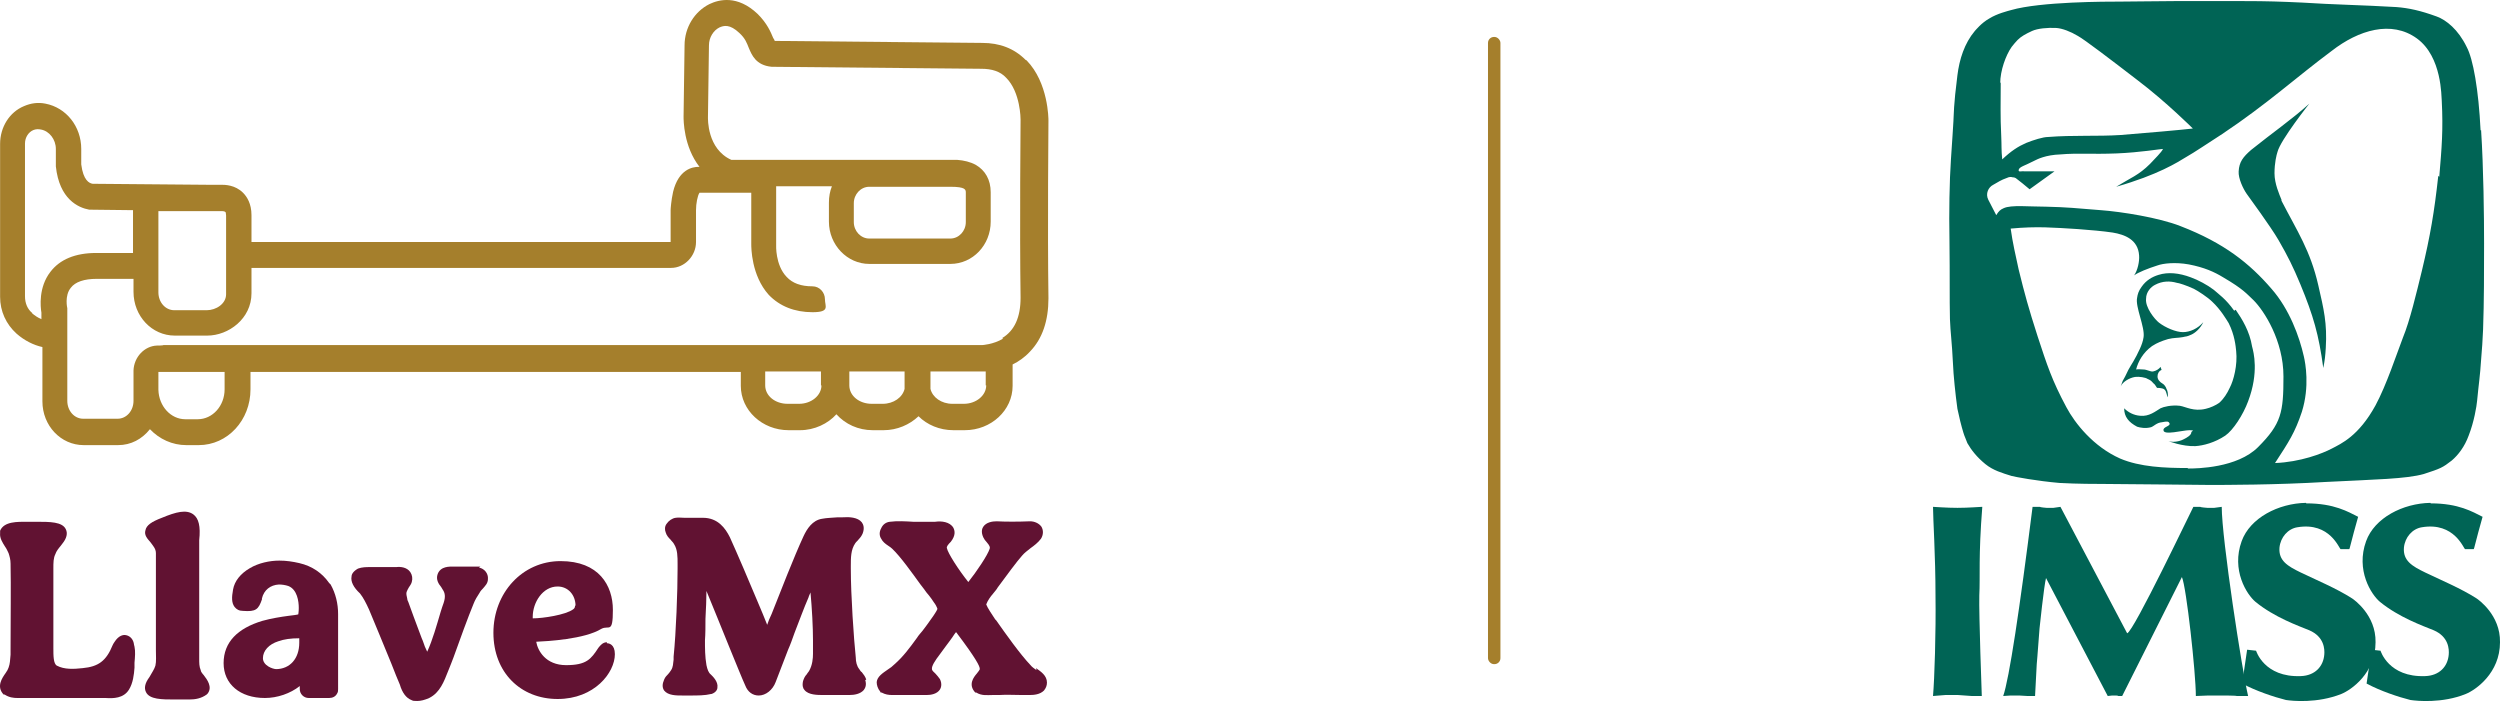
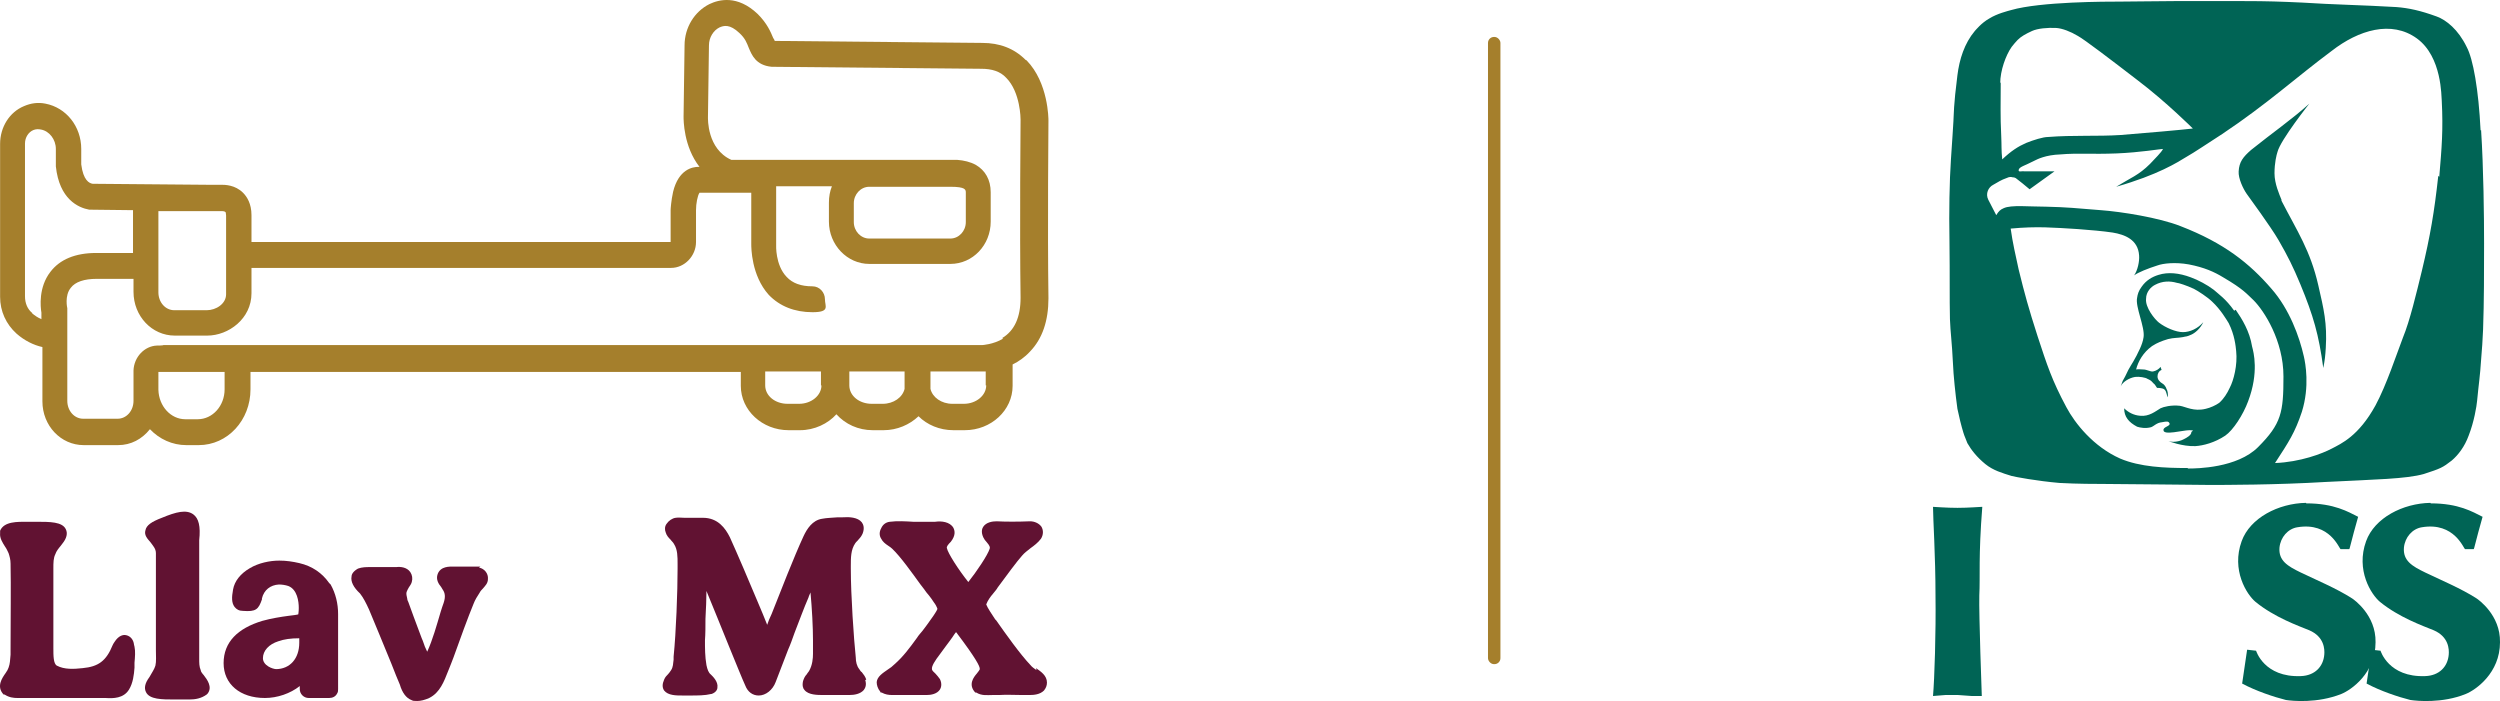
<svg xmlns="http://www.w3.org/2000/svg" id="Capa_2" data-name="Capa 2" viewBox="0 0 502.22 140.83">
  <defs>
    <style>
      .cls-1 {
        fill: #a57f2c;
      }

      .cls-2 {
        fill: #006455;
        fill-rule: evenodd;
      }

      .cls-3 {
        fill: #611232;
      }
    </style>
  </defs>
  <g id="Capa_1-2" data-name="Capa 1">
    <g>
      <g>
        <path class="cls-1" d="M206.02,12.02c-2.3-2.3-5.2-3.4-8.7-3.4l-41.6-.4h-.1c0-.2-.2-.4-.3-.6-.5-1.2-1.2-2.9-3.1-4.8-4.1-3.9-7.8-2.9-9.7-2-3,1.5-5,4.7-5,8.3l-.2,14.3c0,.7,0,6,3.2,10.1h-.2c-1.2,0-4,.5-5.1,5-.4,1.8-.5,3.5-.5,3.7v6.4H50.52v-5.4c0-2.3-.9-3.7-1.7-4.5-1.6-1.6-3.7-1.6-4.3-1.6h-2.8l-23.1-.2c-.7-.1-1.9-.7-2.3-3.9v-3.1c0-4.5-3-8.3-7.2-9.1-1.5-.3-2.9-.1-4.3.5C1.92,22.52.02,25.52.02,28.92v30.7c0,2.9,1.2,5.5,3.3,7.4,1.6,1.4,3.4,2.3,5.2,2.7v10.9c0,4.9,3.7,8.8,8.3,8.8h6.9c2.6,0,4.8-1.2,6.4-3.2,1.9,2,4.5,3.2,7.3,3.2h2.5c5.8,0,10.4-5,10.4-11.2v-3.5h98.5v2.8c0,4.9,4.3,8.9,9.6,8.9h2.3c2.9,0,5.6-1.3,7.3-3.2,1.8,2,4.4,3.2,7.3,3.2h2.2c2.7,0,5.2-1.1,7-2.8,1.7,1.7,4.2,2.8,7,2.8h2.3c5.3,0,9.6-4,9.6-8.9v-4.3c1.2-.6,2.4-1.4,3.5-2.6,2.5-2.6,3.7-6.2,3.7-10.7-.2-13.9,0-35.5,0-35.7,0-.3,0-7.6-4.4-12.1h0l-.2-.1ZM44.62,42.42h.1s.4,0,.6.2c0,0,.1.3.1.7v10.7h0v5.1c0,1.9-2,3.2-3.9,3.2h-6.5c-1.8,0-3.2-1.6-3.2-3.6v-16.3h12.8ZM6.52,62.92c-1-.8-1.5-2-1.5-3.4v-30.7c0-1.2.7-2.3,1.7-2.7.5-.2,1-.2,1.5-.1,1.7.3,3,2,3,3.9v3.5c.7,6.6,4.5,8.3,6.7,8.7h.2l8.6.1v8.6h-7.4c-4.2,0-7.3,1.3-9.2,3.8-2.4,3.1-2,7-1.8,8.2v1.3c-.7-.3-1.3-.7-1.9-1.2h.1ZM45.12,74.72v3.5c0,3.3-2.4,6-5.4,6h-2.5c-2.9,0-5.3-2.6-5.4-5.9v-3.6h13.3,0ZM165.02,77.42c0,2-2,3.7-4.5,3.7h-2.3c-2.5,0-4.5-1.6-4.5-3.7v-2.8h11.2v2.8h.1ZM177.42,81.12h-2.3c-2.5,0-4.5-1.6-4.5-3.7v-2.8h11.1v3.5c-.4,1.7-2.2,3-4.4,3h.1ZM198.12,77.42c0,2-2,3.7-4.5,3.7h-2.3c-2.2,0-4-1.3-4.4-3v-3.5h11.1v2.8h.1ZM201.52,68.02c-2,1.2-4.2,1.3-4.2,1.3H32.82c0,.1-1.3.1-1.3.1h0c-2.5.1-4.6,2.3-4.7,5h0v6.1c0,2-1.4,3.6-3.2,3.6h-6.9c-1.8,0-3.2-1.6-3.2-3.6v-18.6s-.6-2.5.7-4.1c.9-1.2,2.7-1.8,5.2-1.8h7.4v2.6c0,4.9,3.7,8.8,8.3,8.8h6.5c4.3,0,8.9-3.4,8.9-8.5v-5.1h84.3c2.7,0,5-2.4,5-5.2v-6.4c0-1.3.3-2.9.7-3.5h10.4v10.3c0,.7,0,6.3,3.5,10.2,2.2,2.3,5.2,3.5,8.8,3.5s2.5-1.2,2.5-2.6-1.1-2.6-2.5-2.6c-2.3,0-4-.6-5.2-1.9-2.3-2.4-2.1-6.4-2.1-6.4v-11.8h11.2c-.4,1-.6,2.1-.6,3.3v3.8c0,4.7,3.7,8.5,8.1,8.5h16.3c4.5,0,8.1-3.8,8.1-8.5v-5.9c0-2.5-1.1-4.4-3-5.5-1.1-.6-2.4-.9-3.7-1h-45.4c-4.9-2.2-4.7-8.3-4.7-8.6l.2-14.4c0-1.6.9-3,2.1-3.6.9-.4,2.1-.7,4,1.1,1.2,1.1,1.5,2,1.9,3,.6,1.4,1.4,3.5,4.6,3.8l42.1.4h0c2.1,0,3.8.5,5,1.8,2.9,2.9,2.9,8.3,2.9,8.4,0,.2-.2,21.8,0,35.8,0,3.9-1.2,6.6-3.7,8.1h0l.2.1ZM194.02,38.72v5.9c0,1.8-1.4,3.3-3.1,3.3h-16.3c-1.7,0-3.1-1.5-3.1-3.3v-3.8c0-1.8,1.4-3.3,3.1-3.3h16.3c3.1,0,3.1.6,3.1,1.2h0Z" />
        <path class="cls-3" d="M27.02,129.92c.2.9.1,2.1,0,3.2h0v1c-.1,1.4-.3,3.1-1.1,4.4-1.1,1.8-3.2,1.8-4.7,1.7H3.52c-.8,0-1.7-.1-2.6-.7h-.2c-1.5-1.6-.3-3.3.4-4.3.3-.4.5-.8.6-1.1.3-.8.3-1.5.4-2.6v-1.1c0-6.6.1-12.4,0-17.2,0-.8-.2-1.5-.4-2.1-.2-.4-.4-.9-.7-1.3-.5-.8-1.1-1.7-1-2.7v-.5c.8-1.9,3.5-1.8,5.5-1.8h1.8c2.7,0,5.2,0,5.9,1.5.4.8.2,1.8-.7,2.9l-.3.4c-.5.6-.9,1.1-1.1,1.7-.4.8-.4,1.7-.4,2.9v16c0,1.5,0,3.1.7,3.5,1.5.8,3.4.7,5.2.5h0c3.1-.3,4.7-1.4,6-4.6.1-.3.7-1.1.7-1.1.9-1.1,1.8-1,2.1-.9.8.2,1.4.9,1.5,1.9h0l.1.4Z" />
        <path class="cls-3" d="M40.92,135.62c.7.9,1.8,2.4.8,3.7l-.2.2c-1.1.8-2.3,1-3.5,1s-.7,0-1.1,0h-1.8c-2.6,0-5.1,0-5.8-1.5-.4-.8-.2-1.8.7-3h0c.5-.9,1-1.6,1.2-2.3.2-.8.1-2,.1-3.2v-19.4c0-.9-.6-1.5-1.1-2.2-.6-.7-1.3-1.4-1-2.4.2-1,1.2-1.7,3.3-2.5,2.9-1.2,4.9-1.7,6.3-.7,1.1.8,1.5,2.4,1.2,5.2v23.8c0,.9,0,1.6.3,2.3h0c0,.3.4.8.7,1.1h0l-.1-.1Z" />
        <path class="cls-3" d="M67.92,123.42v15c0,.3,0,.6-.2.9-.3.6-.9.9-1.6.9h-4.1c-1,0-1.8-.8-1.8-1.8v-.6c-1.9,1.5-4.5,2.4-7,2.4-5,0-8.3-2.8-8.3-7s2.8-7,7.8-8.5c1.8-.5,3.7-.8,5.2-1,.8-.1,1.7-.2,2-.3,0-.1.1-.5.1-1.3,0-1.3-.3-3.7-2.1-4.4-.6-.2-1.3-.3-1.9-.3-1.7.1-3,1.1-3.4,2.8v.2c-.7,2-1.2,2.5-3.8,2.3-.8,0-1.3-.3-1.7-.8-.6-.8-.6-1.9-.3-3.5.3-1.7,1.5-3.2,3.4-4.3,1.7-1,3.9-1.5,5.9-1.5,1.4,0,2.7.2,4,.5h0c2.6.6,4.6,2,6,4l.3.3h0c1,1.8,1.5,3.8,1.5,6h0ZM55.42,134.42c2.8,0,4.7-2.1,4.7-5.3s0-.7,0-.9c-1.7,0-3.1.2-4.2.6-1.9.6-3.1,1.9-3.1,3.4s2,2.2,2.7,2.2h-.1Z" />
        <path class="cls-3" d="M96.22,114.02c1.1.2,1.9,1.2,1.8,2.3,0,.9-.6,1.4-1,1.9-.2.2-.5.5-.7.9-.4.6-.9,1.4-1.2,2.2-1,2.4-2.9,7.6-4,10.7l-.5,1.3c-.2.5-.4,1-.6,1.5-.8,2-1.6,4.3-3.8,5.4-.9.4-1.7.6-2.4.6s-.8,0-1.2-.2c-1-.4-1.8-1.4-2.3-3.1-.4-.9-1-2.4-1.7-4.2-1.5-3.6-3.3-8.1-4.5-10.9-.6-1.3-1.1-2.3-1.8-3.2-1.3-1.2-1.9-2.4-1.7-3.4,0-.5.4-1.1,1.3-1.6.8-.3,1.7-.3,2.4-.3h5.3c.8-.1,2.1,0,2.8,1,.4.6.5,1.3.3,2-.1.4-.4.8-.6,1.1-.2.3-.3.6-.4.8-.2.5,0,.9.1,1.5,0,.2.1.4.2.6.7,2,1.4,3.8,2.1,5.7l.6,1.6c.1.2.3.7.5,1.3.1.4.4.9.6,1.4,1.1-2.4,1.9-5.3,2.7-8,.2-.6.4-1.3.6-1.8.4-1.2.3-2-.2-2.7-.1-.2-.2-.3-.3-.5-.5-.6-1.1-1.5-.7-2.6.6-1.6,2.4-1.5,3.2-1.5h5.4l-.3.2Z" />
-         <path class="cls-3" d="M121.92,129.22c.4,0,1.6.2,1.6,2.2,0,3.7-4.1,9-11.5,9s-12.9-5.3-12.9-13.3,5.8-14.4,13.5-14.4,10.5,4.9,10.5,9.8-.8,3-2.3,3.8c-3.4,2.1-10.9,2.5-13.1,2.6.3,1.8,1.9,4.7,6,4.7s5-1.2,6.5-3.5h0c.4-.5.9-1.1,1.7-1.1h0v.2ZM115.62,121.72c0-2.2-1.5-3.9-3.6-3.9-3,0-5,3.2-5,6.1s0,.2,0,.3c2.1,0,6.6-.7,8.1-1.8.3-.2.4-.4.4-.8h0l.1.1Z" />
        <path class="cls-3" d="M173.82,136.62c.3,1,0,1.6-.3,2-.7.8-1.9,1-2.9,1s-.6,0-.9,0h-4.3c-1.2,0-3,0-3.8-1-.3-.3-.5-.9-.3-1.8.2-.6.4-1,.7-1.3.1-.2.3-.4.5-.7.7-1.2.8-2.6.8-3.5v-2.7c0-2.6-.2-6.4-.5-9.6-.1.3-.3.6-.4,1-1,2.3-1.7,4.3-2.8,7.1h0c-.4,1.1-.8,2.3-1.3,3.4-.9,2.3-1.8,4.7-2.5,6.5-.6,1.6-2,2.7-3.4,2.7-1.2,0-2.2-.7-2.7-2-.6-1.3-1.8-4.3-3.2-7.7-1.6-3.9-3.3-8.2-4.6-11.3,0,1.6-.1,3.6-.2,5.6,0,1.5,0,3-.1,4.3,0,1.6,0,3.3.3,5,.2.9.4,1.5.9,1.9.3.3,1.5,1.4,1.3,2.6,0,.4-.3,1-1.2,1.3h-.1c-1.2.3-2.7.3-4.2.3h-1.5c-1.3,0-2.9,0-3.7-1-.4-.6-.4-1.3,0-2.2.2-.5.5-.8.8-1.1.2-.2.4-.5.6-.8.4-.6.4-1.3.5-2.1v-.6c.5-4.9.8-13.1.8-17.7v-.9c0-1.5,0-2.9-.7-4-.2-.4-.5-.6-.7-.9-.4-.4-.8-.8-1-1.5-.2-.5-.2-1.2.2-1.7.4-.6,1.1-1.1,1.8-1.2.6-.1,1.2,0,1.8,0h3.7c3,0,4.5,2.1,5.4,3.9,1.5,3.3,3.8,8.7,5.6,13,.8,1.8,1.4,3.4,1.9,4.6.2-.6.5-1.4.9-2.2,1.7-4.3,4.5-11.5,6.4-15.6.7-1.5,1.8-3.2,3.7-3.5,1-.2,2.1-.2,3.2-.3h1c1.3-.1,3,0,3.8,1,.3.4.6,1.1.2,2.2-.2.5-.5.9-.8,1.2-.2.3-.5.5-.7.8-.9,1.3-.9,2.9-.9,4.6v.5c0,5.4.6,14.1,1,17.9,0,.8.2,1.7.7,2.3.2.3.3.5.5.6.4.5.7.9.9,1.5h0l-.2.1Z" />
        <path class="cls-3" d="M208.12,134.22c1,.7,2.2,1.5,2.2,2.9,0,.6-.2,1.1-.6,1.6-.8.8-2,.9-2.9.9h-1.5c-1.4,0-3.2-.1-4.6,0h-1.3c-1,0-2.2.2-3.3-.5h-.2c-1.5-1.6-.3-3.1.3-3.8.2-.3.7-.8.6-1,0-.5-.8-2.1-4.5-7-.1-.2-.2-.3-.3-.3-.1.1-.2.3-.3.4-.1.2-.3.4-.4.6-.4.6-.9,1.2-1.4,1.9-.4.5-.7,1-1.1,1.5-1,1.3-1.7,2.4-1.6,3,0,.3.4.6.7.9.3.3.6.7.9,1.1.5,1,.2,1.8,0,2.1-.6.9-1.8,1.1-2.7,1.1h-6.8c-.8,0-1.5-.1-2.2-.5h-.2l-.1-.2c-.5-.6-.7-1.3-.7-1.9.1-1.1,1.2-1.8,2.2-2.5.5-.3,1-.7,1.4-1.1,1.7-1.5,2.9-3.1,4.5-5.3.3-.5.7-.9,1.1-1.4.2-.3.6-.8.9-1.2.8-1.1,1.9-2.6,2.1-3.2q0-.1-.3-.7c-.1-.2-.2-.3-.4-.6-.3-.5-.7-1-1-1.4l-.5-.6c-.3-.4-.7-1-1.2-1.6-1.6-2.2-4-5.6-5.7-7.2-.2-.2-.5-.4-.8-.6-.6-.4-1.1-.8-1.4-1.4-.4-.6-.4-1.4,0-2.1.3-.7.9-1.2,1.7-1.3,1.5-.2,3.2-.1,4.8,0h4.3c1.3-.2,3,0,3.7,1.2.3.6.5,1.5-.5,2.8-.6.6-.9,1-.8,1.3.2,1,2.3,4.3,4.3,6.8,1.6-2,3.9-5.4,4.3-6.7.1-.3,0-.6-.6-1.3-.3-.3-.5-.6-.7-1-.5-1.1-.2-1.8,0-2.1.6-.9,1.8-1.1,2.7-1.1,1.9.1,4.2.1,6.7,0,.9,0,1.8.4,2.3,1.1.4.7.4,1.6-.1,2.4-.6.8-1.4,1.4-2.1,1.9-.6.5-1.2.9-1.7,1.5-1,1.1-3.2,4.1-4.9,6.4-.2.4-.6.8-.9,1.2-.6.7-1.1,1.4-1.4,2.2.2.6,1.2,2.1,1.8,3l.2.2c1.9,2.7,4.8,6.8,6.9,9h0c.3.4.8.7,1.2,1h0l-.1-.4Z" />
      </g>
      <rect class="cls-1" x="298.92" y="7.42" width="2.5" height="126" rx="1.2" ry="1.2" />
      <g>
        <path class="cls-2" d="M398.22,101.82c-.8,10.1-.4,13.9-.6,17.8-.1,3.8.5,20.2.5,20.2h-2l-2.8-.2h-2.5l-2.5.2c.3-3.4.6-12.8.5-20.2,0-8-.5-15.5-.5-17.8.3,0,2.7.2,4.9.2s4.6-.2,4.9-.2h.1Z" />
-         <path class="cls-2" d="M440.52,101.82h1.5c0,.1,1.4.2,1.4.2h1.4l1.5-.2c0,6.4,4.1,33,5.3,38h-2.3c0-.1-3-.1-3-.1h-2.7l-2.5.1c0-4.6-1.9-21.9-2.8-23.9l-12,23.9h-.8c0-.1-.6-.1-.6-.1h-.6l-.9.1-12.4-23.7c-.4,1.5-1.3,10.1-1.3,10.1-.9,12.2-.3,2.5-.9,13.6h-1.5l-1.7-.1h-1.7l-1.5.1c1.2-3.4,3.3-17.4,5.9-38h1.5c0,.1,1.3.2,1.3.2h1.4l1.4-.2,13.4,25.4c1.3-.3,13-24.9,13.3-25.4h-.1Z" />
        <path class="cls-2" d="M463.32,101.12c5.6,0,8.4,1.7,10.4,2.7-1.4,4.9-1.7,6.6-1.8,6.5h-1.7c-.3,0-2.1-5.5-8.7-4.4-1.9.3-3.4,2-3.6,4.1-.2,2.6,1.6,3.7,4.3,5,2.9,1.4,7.2,3.2,10.3,5.2.3.2,4.8,3.3,4.7,8.8,0,6.2-4.9,9.6-6.9,10.4-4.8,1.9-9.8,1.4-11.1,1.2-2.4-.6-6-1.8-8.8-3.3,0,0,.6-4.1,1-6.8l1.8.2s1.6,5.4,9,5.1c2.8-.1,4.5-1.9,4.7-4.3.1-1.1,0-3.6-3-4.9-2.2-.9-7-2.6-10.8-5.7-1.8-1.5-4.9-6.4-2.8-12.2,1.7-4.7,7.4-7.6,12.9-7.7l.1.1Z" />
        <path class="cls-2" d="M488.32,101.12c5.6,0,8.4,1.7,10.4,2.7-1.4,4.9-1.7,6.6-1.8,6.5h-1.7c-.3,0-2.1-5.5-8.7-4.4-1.9.3-3.4,2-3.6,4.1-.2,2.6,1.6,3.7,4.3,5,2.9,1.4,7.2,3.2,10.3,5.2.3.2,4.8,3.3,4.7,8.8,0,6.2-4.9,9.6-6.9,10.4-4.7,1.9-9.8,1.4-11.1,1.2-2.4-.6-6-1.8-8.8-3.3,0,0,.6-4.1,1-6.8l1.8.2s1.6,5.4,9,5.1c2.8-.1,4.5-1.9,4.7-4.3.1-1.1,0-3.6-3-4.9-2.2-.9-7-2.6-10.8-5.7-1.8-1.5-4.9-6.4-2.8-12.2,1.7-4.7,7.4-7.6,12.9-7.7l.1.1Z" />
        <path class="cls-2" d="M458.32,40.12c-.4-1-1.4-3.2-1.4-5.3s.4-3.7.6-4.3c.6-2.4,6.4-9.7,6.4-9.7-3.3,3-7.6,6-11.7,9.3-1.6,1.4-2.4,2.4-2.5,4.3-.1,1.4.9,3.5,1.6,4.5.5.7,4.9,6.7,6.4,9.3,1.9,3.3,2.9,5.3,4.4,8.9,2.6,6.3,3.7,10.1,4.6,16.8.3-1.5.4-2.4.5-4,.3-5-.4-7.8-1.5-12.6-1.6-7-4.2-10.8-7.4-17v-.2ZM448.82,62.42c-1.7-2.4-3.1-3.3-4.1-4.2-1.3-1-3.2-2-4.6-2.5-2.4-.9-4.6-1.1-6.5-.5-1.3.4-2.5,1.1-3.4,2.4-.6.8-.8,1.5-.9,2.2-.4,1.8,1.6,5.9,1.3,7.9-.2,1.6-1.3,3.4-1.4,3.7-1.1,2.1-1.3,2-2.3,4.2-.6,1.1-.4.6-.9,2,.4-.9,1.7-1.7,2.9-1.9.8-.1,2.1.1,2.5.4.4.2.6.2,1.2.9.3.2.4.5.7.9.6,0,1.1.1,1.3.2.2.1.4.3.5.6.1.2.2.7.3,1.1.2-.6,0-1.4-.2-1.7-.1-.4-.5-.9-.7-1-.7-.4-1.1-.9-1.1-1.5s.3-1.1.8-1.3c0,0,0-.2-.1-.3,0-.1-.1-.4-.1-.3-.3.4-.9.8-1.5.9-.5.1-1.2-.4-2-.4-.5,0-.9-.1-1.4,0,.4-1.6,1.4-3.4,3.2-4.7,1.1-.7,1.9-1,3.2-1.4,1.2-.3,1.9-.2,3-.4.7-.2.6,0,1.7-.5.7-.3,1.8-1.2,2.4-2.5-1.1,1.3-2.7,2-4.1,2s-3.5-.9-4.8-1.9c-.9-.7-2.8-3.1-2.6-4.8,0-1.4,1-2.4,1.8-2.8,1.5-.8,3-.8,4.4-.4.3,0,1.9.5,3.4,1.2.8.4,2.8,1.7,3.7,2.6,1.7,1.6,2.8,3.5,3.3,4.3,1.2,2.4,1.4,4.6,1.5,5.6.3,2.8-.5,5.9-1.3,7.4-.5,1.1-1.2,2.2-2.1,3-.7.5-1.8,1-2.7,1.2-2.4.6-4-.4-5.2-.6-1.7-.2-3.3.2-3.9.5-1,.6-2.3,1.7-4.1,1.5-1.3-.1-2.4-.7-3.2-1.5,0,1.7.9,2.8,2.6,3.7.6.2,1.7.4,2.8.1.6-.2,1.1-.9,2.2-1,1-.2,1.3-.2,1.5.2.3.6-1.3.7-1.2,1.4,0,1.1,3.9,0,5.2,0s.4.2.4.4c0,.6-.9,1.1-1.5,1.4-.3.2-1.8.8-3.1.4,0,0,2.8,1.1,5.4,1,1.6-.1,3.9-.7,6-2.1,1.6-1.1,3.6-4.2,4.6-6.9,2.2-5.8,1.1-9.9.8-11-.5-3.1-2-5.5-3.3-7.4l-.3.2ZM489.82,35.32c-.8,7.3-1.6,12-3.3,19.1-1.1,4.5-2.4,10-3.8,13.4-1.3,3.4-3.3,9.5-5.5,13.6-3.4,6.2-6.9,7.7-8.8,8.7-1.9,1-6.3,2.7-11.4,2.9,2.8-4.3,4-6.1,5.4-10.3,1.6-5.1.7-9.8.4-11.1-.9-4-2.9-9.5-6.5-13.6-4.4-5.1-9.5-9.2-18.3-12.6-4.3-1.7-11.9-2.9-16-3.2-4.9-.4-6.8-.6-11-.7-3.4,0-7-.4-8.5.3-.7.3-1,.6-1.5,1.4l-1.6-3.1c-.6-1.2,0-2.5,1-3,1.1-.6,1.4-.9,2.8-1.4.4-.2.8-.2,1.1-.1.3,0,.6.1.8.3.3.2,1.9,1.5,2.6,2.1l5-3.6h-5.9c-.7-.1-1.3.2-1.3-.2,0-.7,1.2-.9,3.3-2,.4-.2,2.1-1.1,5.1-1.2,3.4-.3,6.3,0,11.3-.2,4.8-.2,8.8-.9,9.3-.9-.3.7-1.7,2-2.6,3-2.3,2.3-3.9,2.8-6.8,4.6,8.4-2.4,12.3-4.9,14.1-6,1.6-.9,4.4-2.8,7.2-4.6,9-6,15-11.5,22-16.7,5.4-4.2,12-6.2,17.1-2.5s4.9,11.8,5,12.5c.3,5.9,0,9.4-.5,15.3l-.2-.2ZM439.42,94.02c-4.5,0-9.5-.2-13.5-1.9-5.4-2.4-9.1-7.1-10.8-10.3-2.9-5.4-3.9-8.5-5.8-14.3-1.8-5.6-2.6-8.5-3.8-13.4-.6-2.8-1.2-5.3-1.6-8.2,5.4-.5,8.5-.2,13.5.1,2.6.2,5,.4,7,.7,2.4.4,5.1,1.4,5.3,4.6.1,1.2-.3,3-1,4,.8-.6,2.8-1.4,4.7-2,1.1-.4,3.5-.7,6.3-.2,3.1.6,5.1,1.5,6.9,2.6,4.1,2.4,4.7,3.3,6.1,4.6,2.1,2.1,6,8.1,6,15.3s-.4,9.5-5.1,14.2c-4.2,4.2-12.3,4.3-14,4.3l-.2-.1ZM401.82,16.72c0-2.5,1.1-5.6,2.3-7.3.4-.5.8-1,1.2-1.4.7-.7,1.6-1.2,2.9-1.8,1.1-.5,3.1-.7,4.9-.6,1.2.1,2.8.7,4.3,1.6,1.3.7,6.8,4.9,12,8.9,5.8,4.4,11.1,9.7,11.1,9.7-2.6.3-9.5.9-14.5,1.3-4.6.3-9.6,0-14.6.4-1,0-2.9.6-4.4,1.2-1.6.7-3,1.6-4.8,3.3-.2-2-.1-2.7-.2-4.8-.2-4-.1-6.4-.1-10.7l-.1.2ZM498.32,26.22c-.4-8.2-1.5-14.4-2.8-16.8-1.7-3.5-4.1-5.4-6-6.1-3.3-1.2-5.6-1.7-8.1-1.9-6.7-.4-12.9-.5-18.9-.9-4.3-.2-7.1-.3-11.7-.3h-14.1c-3.3,0-7.8.1-10.7.1s-16.1,0-22,1.7c-.7.2-2.8.7-4.4,1.7-1.6.9-2.7,2.3-2.9,2.5-2.1,2.5-3.1,5.7-3.5,8.9-.8,6.3-.7,7.7-.8,9.2,0,.4-.3,4.6-.5,7.7-.3,4.3-.4,10.9-.3,15.9.1,8.3,0,11.7.1,16.2.1,2.7.4,4.6.6,8.8.1,2.5.5,6.3.9,9.2.3,1.5.8,3.5,1.2,4.8.2.7.6,1.5.8,2.1.8,1.4,1.9,2.8,3.6,4.2,1.6,1.3,3.4,1.8,5.3,2.4.8.2,5,1,9.6,1.4,3.6.2,7.6.2,8.8.2,7.9.1,15.1.1,21.3.2,2.8,0,13.5,0,23.4-.6,9.9-.5,16.2-.6,19.7-1.6,3.4-1.1,3.8-1.3,5.6-2.7,1.3-1.1,2.6-2.8,3.4-5,1.1-2.8,1.6-5.9,1.7-7,.3-3.2.6-5,.8-8.2.2-2.1.3-4.1.4-6.1.2-5.6.2-12,.2-17.3s-.1-15.1-.6-22.8l-.1.1Z" />
      </g>
    </g>
  </g>
</svg>